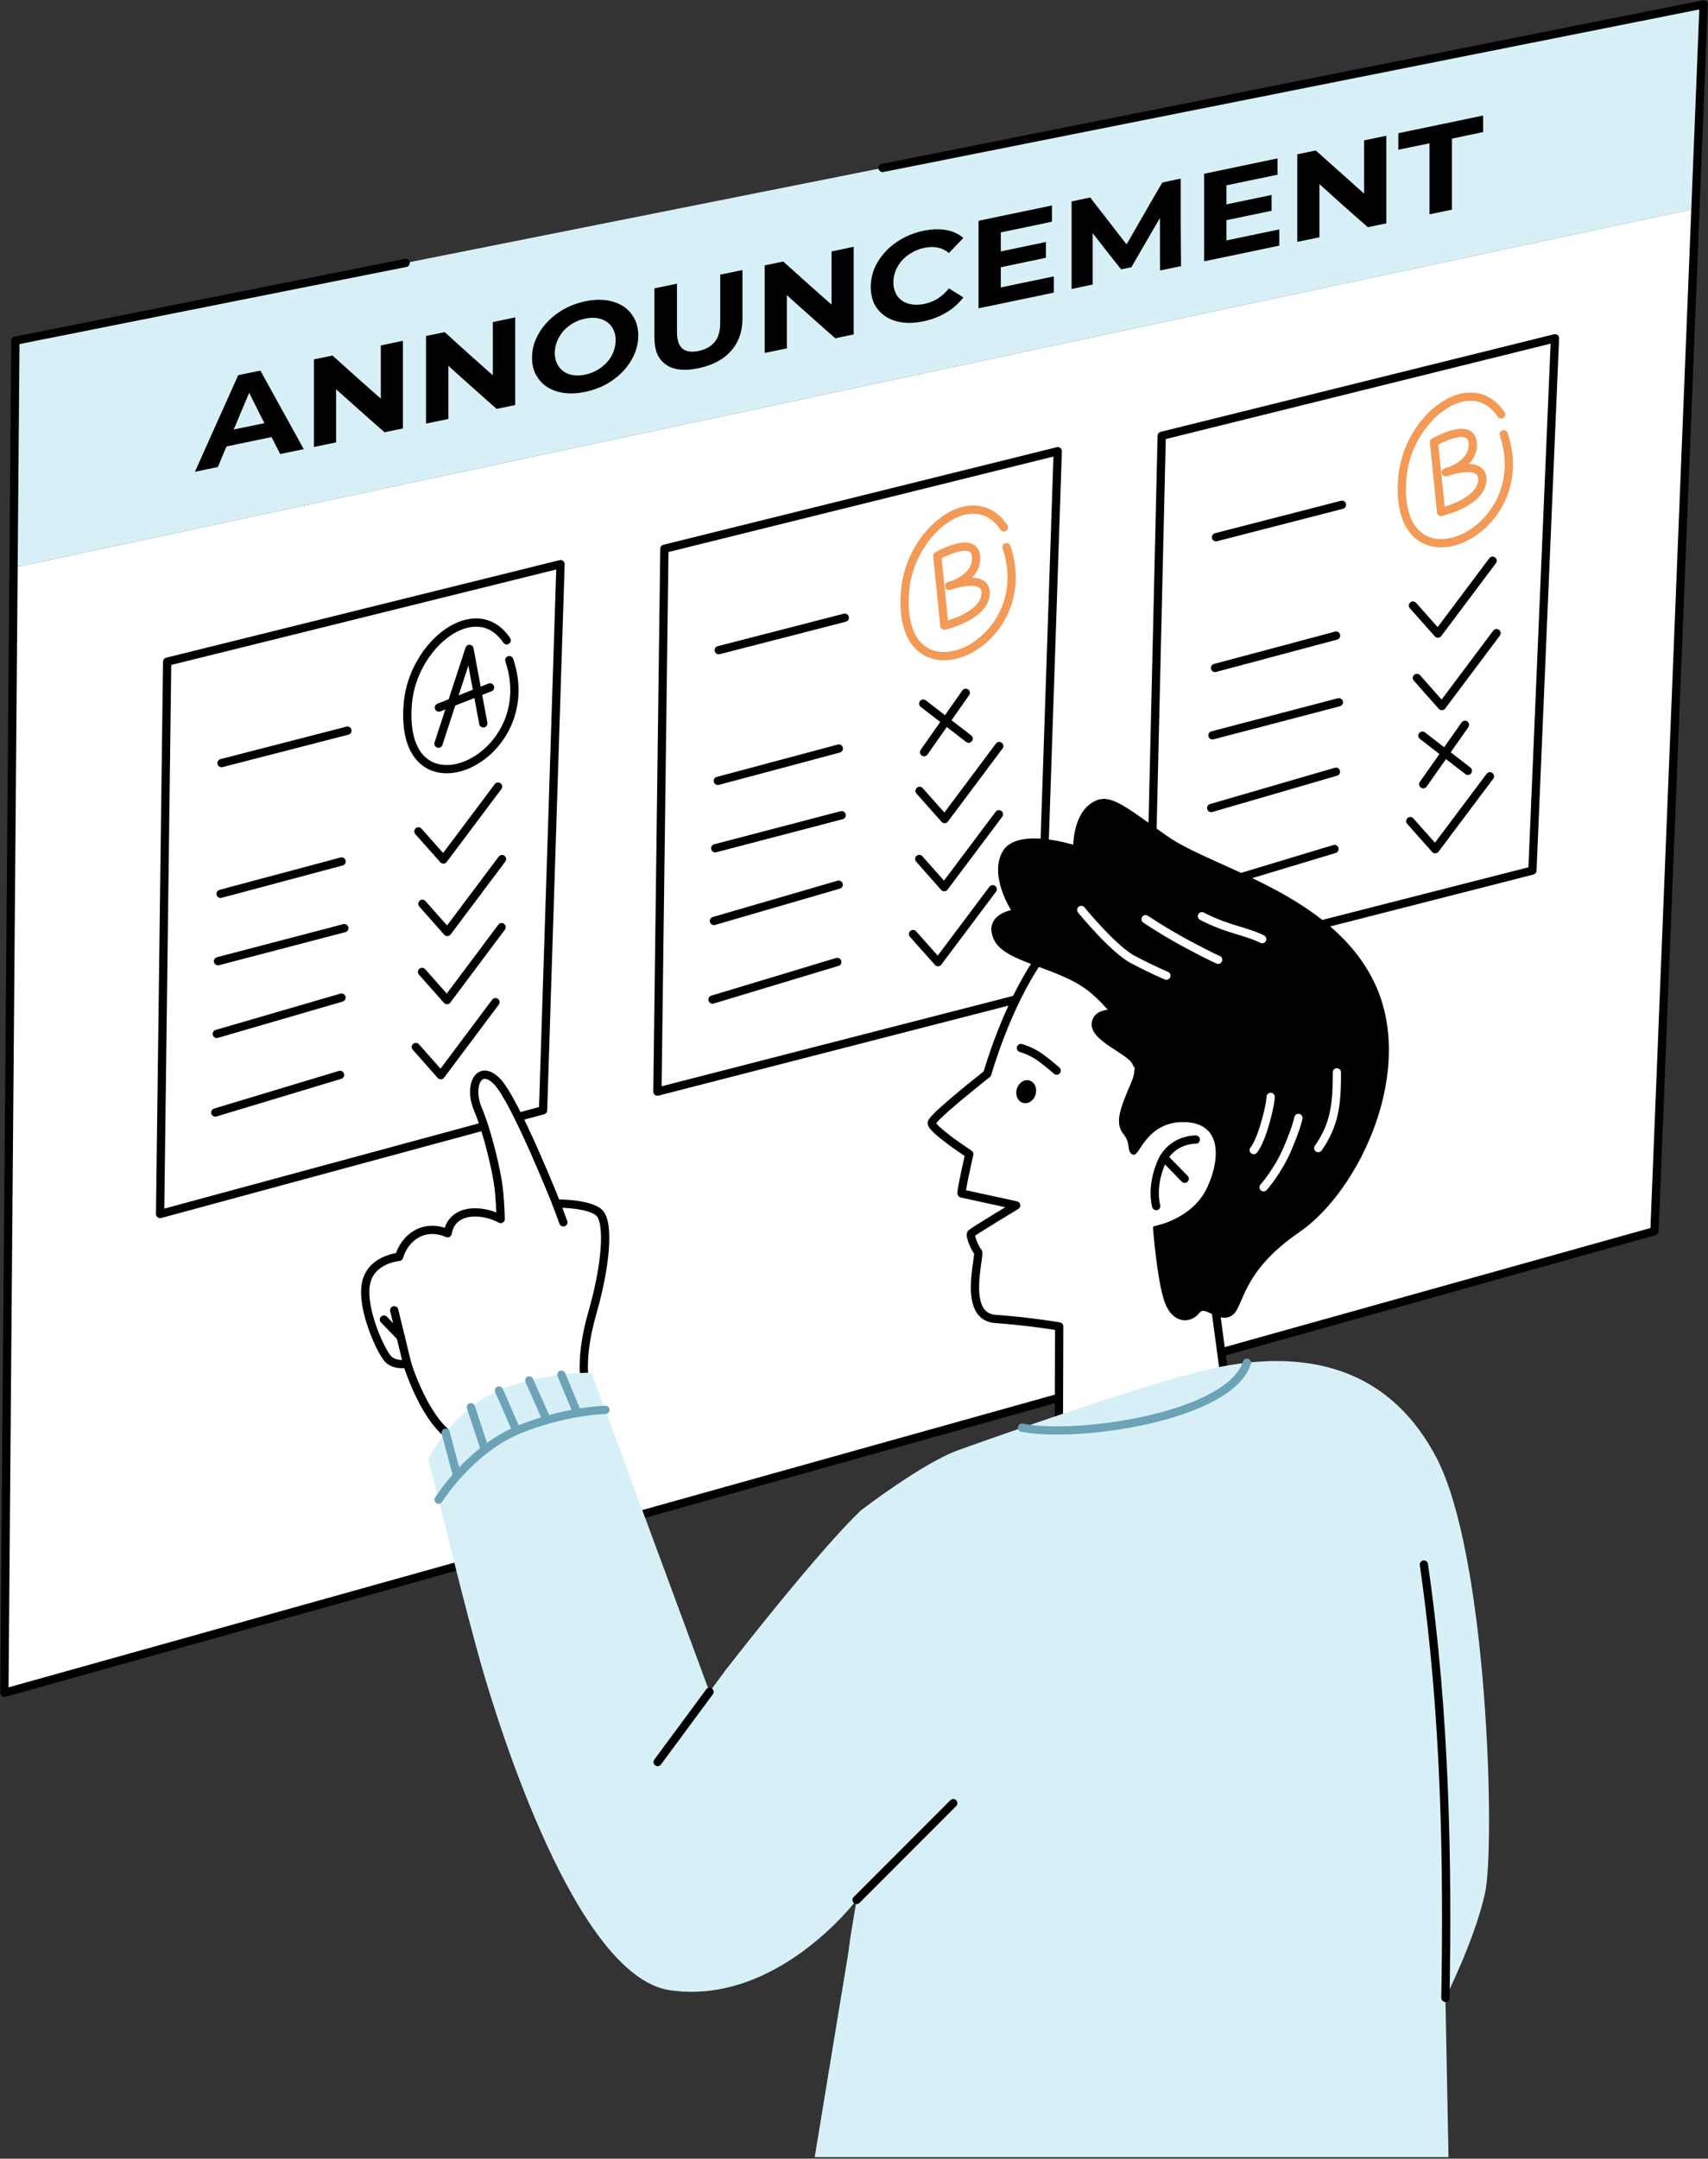
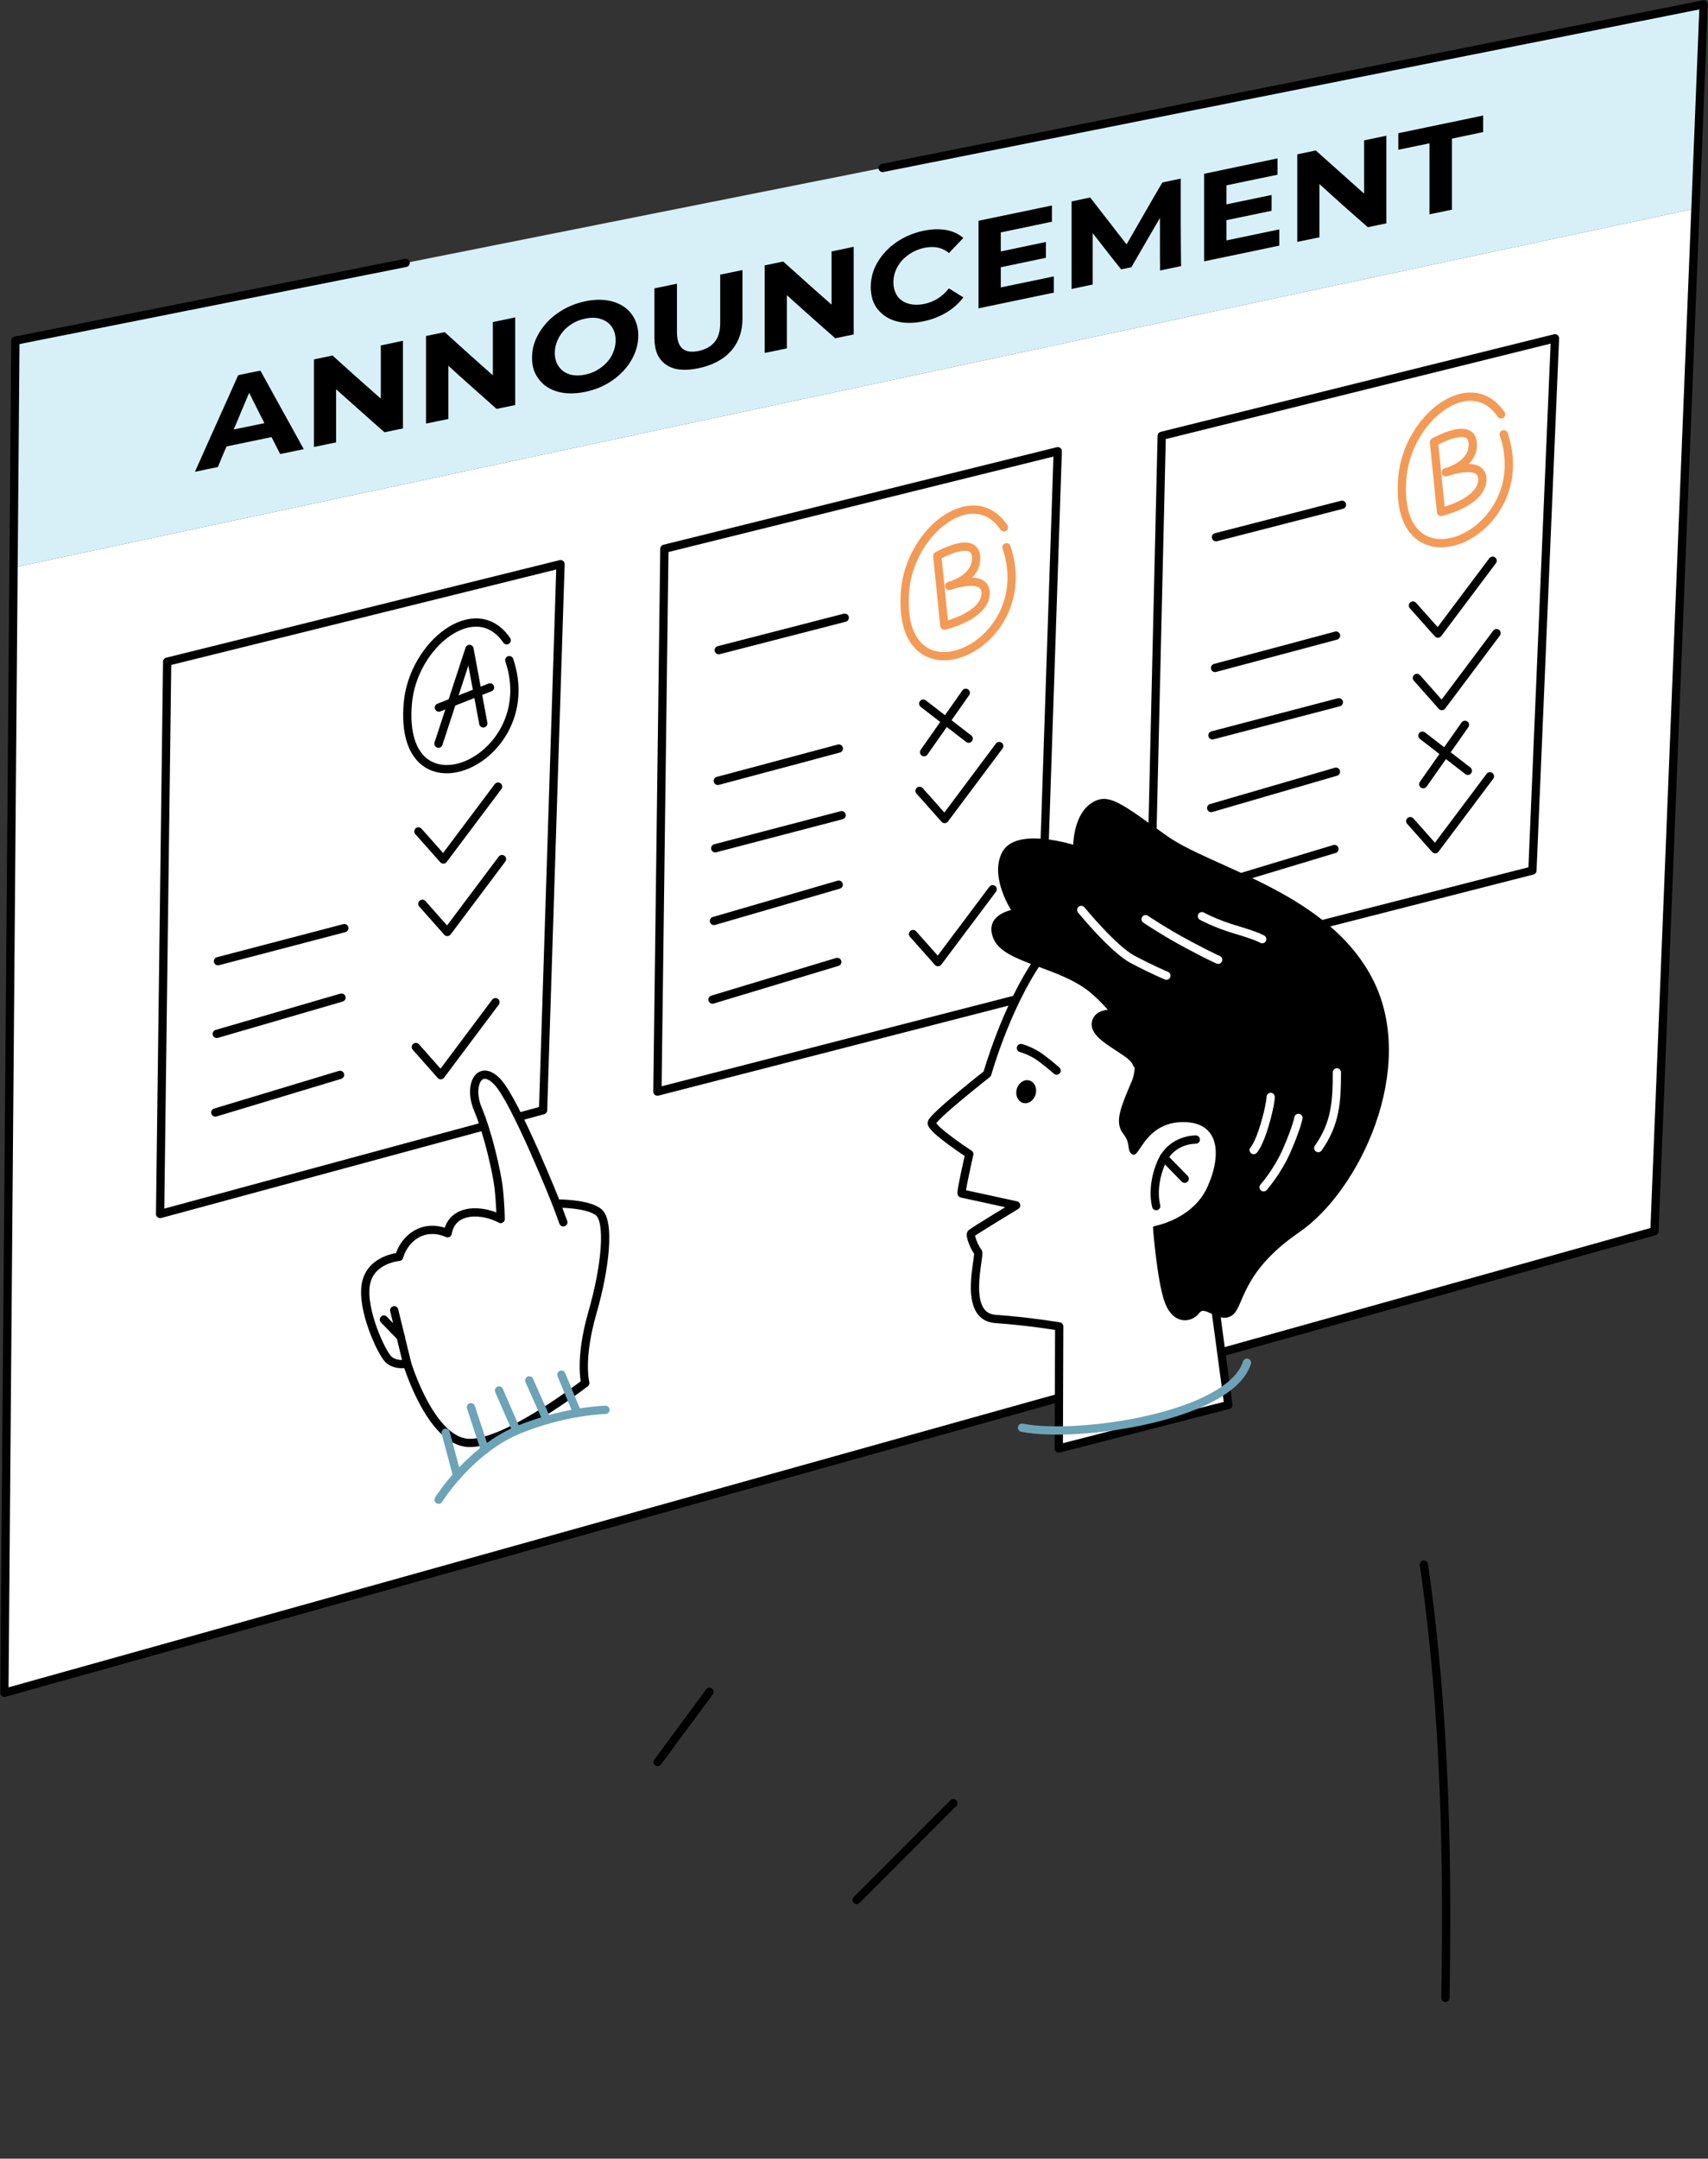
<svg xmlns="http://www.w3.org/2000/svg" width="391" height="494" viewBox="0 0 391 494" fill="none">
  <rect x="0" y="0" width="391" height="494" fill="#333333" stroke="none" />
  <path fill-rule="evenodd" clip-rule="evenodd" d="M1 387.382L378.744 281.744L388.12 47.715L3.094 129.889L1 387.382Z" fill="white" />
  <path fill-rule="evenodd" clip-rule="evenodd" d="M3.094 129.889L388.12 47.715L390 1L3.523 77.962L3.094 129.889Z" fill="#D7F0F7" />
  <path d="M92.86 60.161L3.523 77.962L1 387.382L378.744 281.744L390 1L202.044 38.434" stroke="black" stroke-width="1.89" stroke-linecap="round" stroke-linejoin="round" />
  <path fill-rule="evenodd" clip-rule="evenodd" d="M38.267 151.426L36.649 277.817L124.321 254.066L128.319 129.104L38.267 151.426Z" fill="white" stroke="black" stroke-width="1.89" stroke-linecap="round" stroke-linejoin="round" />
  <path fill-rule="evenodd" clip-rule="evenodd" d="M133.982 316.488C133.982 316.488 132.531 311.158 135.601 300.449C138.694 289.74 139.599 279.507 137.052 277.412C134.53 275.342 127.367 275.413 127.367 275.413C127.367 275.413 118.014 251.901 113.849 247.546C109.685 243.191 107.138 248.45 109.399 253.805C111.66 259.136 113.754 268.25 114.159 271.891C114.563 275.509 114.611 278.959 114.611 278.959C110.518 276.722 103.497 276.341 102.474 282.22C97.167 279.911 92.693 283.076 91.36 287.622C91.36 287.622 84.745 288.121 83.745 293.928C82.746 299.711 87.315 309.563 88.957 311.11C90.599 312.633 93.217 312.062 93.217 312.062C93.217 312.062 98.571 329.744 107.186 330.196C115.801 330.648 133.982 316.488 133.982 316.488Z" fill="white" stroke="black" stroke-width="1.89" stroke-linecap="round" stroke-linejoin="round" />
  <path d="M128.961 279.721L127.367 275.413" stroke="black" stroke-width="1.89" stroke-linecap="round" stroke-linejoin="round" />
-   <path d="M50.714 174.629L79.533 167.204" stroke="black" stroke-width="1.89" stroke-linecap="round" stroke-linejoin="round" />
-   <path d="M50.5 204.543L78.2 197.142" stroke="black" stroke-width="1.89" stroke-linecap="round" stroke-linejoin="round" />
  <path d="M49.904 219.964L78.819 212.397" stroke="black" stroke-width="1.89" stroke-linecap="round" stroke-linejoin="round" />
  <path d="M49.619 236.599L78.177 228.293" stroke="black" stroke-width="1.89" stroke-linecap="round" stroke-linejoin="round" />
  <path d="M49.286 254.59L77.843 245.975" stroke="black" stroke-width="1.89" stroke-linecap="round" stroke-linejoin="round" />
  <path d="M95.787 190.264L101.498 196.69L114.016 180.007" stroke="black" stroke-width="1.89" stroke-linecap="round" stroke-linejoin="round" />
  <path d="M96.691 206.828L102.403 213.277L114.92 196.595" stroke="black" stroke-width="1.89" stroke-linecap="round" stroke-linejoin="round" />
-   <path d="M96.62 222.415L102.331 228.865L114.825 212.182" stroke="black" stroke-width="1.89" stroke-linecap="round" stroke-linejoin="round" />
  <path d="M95.192 239.597L100.904 246.047L113.421 229.341" stroke="black" stroke-width="1.89" stroke-linecap="round" stroke-linejoin="round" />
  <path d="M115.991 146.524C108.923 136.148 94.549 147.381 93.36 160.922C90.956 188.503 124.368 174.106 116.586 151.069" stroke="black" stroke-width="1.89" stroke-linecap="round" stroke-linejoin="round" />
  <path d="M100.38 170.179L107.472 148.499L110.637 165.539" stroke="black" stroke-width="1.89" stroke-linecap="round" stroke-linejoin="round" />
  <path d="M100.475 161.921L112.184 157.304" stroke="black" stroke-width="1.89" stroke-linecap="round" stroke-linejoin="round" />
  <path d="M90.242 299.854L93.217 312.062" stroke="black" stroke-width="1.89" stroke-linecap="round" stroke-linejoin="round" />
  <path d="M87.886 301.972L91.741 305.946" stroke="black" stroke-width="1.89" stroke-linecap="round" stroke-linejoin="round" />
  <path fill-rule="evenodd" clip-rule="evenodd" d="M152.093 125.582L150.498 249.807L237.979 227.318L242.144 103.26L152.093 125.582Z" fill="white" stroke="black" stroke-width="1.89" stroke-linecap="round" stroke-linejoin="round" />
  <path d="M164.539 148.785L193.382 141.36" stroke="black" stroke-width="1.89" stroke-linecap="round" stroke-linejoin="round" />
  <path d="M164.325 178.699L192.025 171.298" stroke="black" stroke-width="1.89" stroke-linecap="round" stroke-linejoin="round" />
  <path d="M163.73 194.119L192.668 186.552" stroke="black" stroke-width="1.89" stroke-linecap="round" stroke-linejoin="round" />
  <path d="M163.444 210.754L192.002 202.449" stroke="black" stroke-width="1.89" stroke-linecap="round" stroke-linejoin="round" />
  <path d="M163.111 228.746L191.669 220.131" stroke="black" stroke-width="1.89" stroke-linecap="round" stroke-linejoin="round" />
  <path d="M210.516 180.983L216.252 187.433L228.746 170.727" stroke="black" stroke-width="1.89" stroke-linecap="round" stroke-linejoin="round" />
-   <path d="M210.445 196.571L216.157 203.02L228.674 186.338" stroke="black" stroke-width="1.89" stroke-linecap="round" stroke-linejoin="round" />
  <path d="M209.017 213.753L214.729 220.178L227.246 203.496" stroke="black" stroke-width="1.89" stroke-linecap="round" stroke-linejoin="round" />
  <path d="M229.817 120.68C222.749 110.304 208.375 121.536 207.209 135.077C204.781 162.635 238.193 148.261 230.411 125.225" stroke="#F39A57" stroke-width="1.89" stroke-linecap="round" stroke-linejoin="round" />
  <path fill-rule="evenodd" clip-rule="evenodd" d="M265.942 99.737L263.086 221.606L350.805 199.212L355.969 77.415L265.942 99.737Z" fill="white" stroke="black" stroke-width="1.89" stroke-linecap="round" stroke-linejoin="round" />
  <path d="M278.364 122.94L307.207 115.515" stroke="black" stroke-width="1.89" stroke-linecap="round" stroke-linejoin="round" />
  <path d="M278.15 152.854L305.851 145.453" stroke="black" stroke-width="1.89" stroke-linecap="round" stroke-linejoin="round" />
  <path d="M277.555 168.275L306.493 160.707" stroke="black" stroke-width="1.89" stroke-linecap="round" stroke-linejoin="round" />
  <path d="M277.27 184.91L305.827 176.605" stroke="black" stroke-width="1.89" stroke-linecap="round" stroke-linejoin="round" />
  <path d="M276.936 202.901L305.494 194.286" stroke="black" stroke-width="1.89" stroke-linecap="round" stroke-linejoin="round" />
  <path d="M323.461 138.575L329.173 145.001L341.69 128.319" stroke="black" stroke-width="1.89" stroke-linecap="round" stroke-linejoin="round" />
  <path d="M324.365 155.139L330.077 161.588L342.595 144.882" stroke="black" stroke-width="1.89" stroke-linecap="round" stroke-linejoin="round" />
  <path d="M322.842 187.908L328.554 194.334L341.072 177.652" stroke="black" stroke-width="1.89" stroke-linecap="round" stroke-linejoin="round" />
  <path d="M343.642 94.835C336.574 84.459 322.2 95.692 321.034 109.233C318.606 136.791 352.019 122.393 344.237 99.38" stroke="#F39A57" stroke-width="1.89" stroke-linecap="round" stroke-linejoin="round" />
  <path fill-rule="evenodd" clip-rule="evenodd" d="M263.372 211.088C263.372 211.088 245.333 208.732 237.789 219.631C230.269 230.507 226.009 245.737 226.009 245.737C226.009 245.737 213.539 255.518 213.301 256.946C213.087 258.35 221.892 264.109 221.892 264.109C221.892 264.109 219.845 273.081 220.155 273.129C220.488 273.176 232.625 275.842 232.625 275.842C232.625 275.842 222.796 281.791 222.344 282.243C221.892 282.695 223.201 285.765 223.867 286.456C224.557 287.122 220.059 301.282 227.865 301.829C235.671 302.376 242.477 303.542 242.477 303.542L242.382 331.481L281.196 321.51L276.484 286.503C319.439 258.921 310.23 217.442 263.372 211.088Z" fill="white" stroke="black" stroke-width="1.89" stroke-linecap="round" stroke-linejoin="round" />
  <path d="M234.205 252.395C235.398 252.727 236.685 251.846 237.081 250.428C237.476 249.009 236.83 247.589 235.637 247.257C234.445 246.924 233.157 247.805 232.762 249.224C232.366 250.643 233.013 252.062 234.205 252.395Z" fill="black" />
  <path d="M233.719 239.835C233.719 239.835 236.171 240.502 238.241 242.049C240.335 243.596 241.882 245 241.882 245" stroke="black" stroke-width="1.89" stroke-linecap="round" stroke-linejoin="round" />
  <path d="M264.681 276.008C264.681 276.008 263.419 271.844 265.775 266.204C268.131 260.587 273.748 260.778 273.748 260.778" stroke="black" stroke-width="1.89" stroke-linecap="round" stroke-linejoin="round" />
  <path d="M271.201 269.749L266.441 264.871" stroke="black" stroke-width="1.89" stroke-linecap="round" stroke-linejoin="round" />
-   <path fill-rule="evenodd" clip-rule="evenodd" d="M194.144 447.21L186.504 493.64H331.6L330.886 457.182C330.886 457.182 337.597 443.95 339.953 433.241C342.309 422.532 340.667 355.803 328.697 333.314C316.726 310.825 295.689 308.826 275.913 313.538C262.087 316.846 234.695 326.388 219.536 331.791C211.23 334.742 197.118 345.617 197.047 345.665C195.048 347.616 192.858 349.901 190.503 352.542C179.627 364.679 166.11 382.195 166.11 382.195L162.421 387.168L135.41 314.133C135.41 314.133 122.821 313.942 112.826 318.845C102.855 323.747 97.976 334.075 97.976 334.075C98.666 336.431 99.476 339.525 100.404 343.19C102.855 352.876 106.115 366.559 110.208 381.171C114.135 394.784 131.888 452.446 153.473 455.468C177.961 458.919 196.095 434.788 196.095 434.788L194.715 443.069L194.144 447.21Z" fill="#D7F0F7" />
  <path d="M150.546 403.231L162.421 387.168" stroke="black" stroke-width="1.89" stroke-linecap="round" stroke-linejoin="round" />
  <path d="M100.404 343.19C100.404 343.19 107.686 331.505 119.204 326.983C128.295 323.39 135.839 322.747 138.599 322.628" stroke="#6CA3B7" stroke-width="1.89" stroke-linecap="round" stroke-linejoin="round" />
  <path d="M107.805 322.033L110.994 331.719" stroke="#6CA3B7" stroke-width="1.89" stroke-linecap="round" stroke-linejoin="round" />
  <path d="M114.23 318.202L118.228 327.364" stroke="#6CA3B7" stroke-width="1.89" stroke-linecap="round" stroke-linejoin="round" />
  <path d="M121.155 315.893L125.177 324.937" stroke="#6CA3B7" stroke-width="1.89" stroke-linecap="round" stroke-linejoin="round" />
  <path d="M128.509 314.585L132.15 323.342" stroke="#6CA3B7" stroke-width="1.89" stroke-linecap="round" stroke-linejoin="round" />
  <path d="M102.022 327.864L104.64 337.692" stroke="#6CA3B7" stroke-width="1.89" stroke-linecap="round" stroke-linejoin="round" />
  <path d="M325.96 358.04C331.005 392.856 331.41 427.339 330.886 457.181" stroke="black" stroke-width="1.89" stroke-linecap="round" stroke-linejoin="round" />
  <path d="M218.227 412.632L196.095 434.788" stroke="black" stroke-width="1.89" stroke-linecap="round" stroke-linejoin="round" />
  <path fill-rule="evenodd" clip-rule="evenodd" d="M232.054 208.518C232.054 208.518 225.414 209.517 227.865 214.848C230.316 220.202 243.286 220.94 250.354 227.27C251.83 228.579 253.186 229.983 254.376 231.387C252.567 231.435 250.711 232.006 250.33 233.934C249.497 237.908 258.85 240.907 259.659 243.524C259.754 243.834 259.921 244 260.135 244.024C260.135 245.262 259.897 246.475 259.421 247.594C256.899 253.567 255.518 256.756 257.422 259.207C259.35 261.658 258.255 263.015 259.35 263.824C260.421 264.633 262.158 256.399 270.844 256.399C279.554 256.399 280.197 264.181 276.746 271.796C273.295 279.412 264.323 280.958 264.323 280.958C264.323 280.958 265.228 292.976 266.989 297.879C268.774 302.781 272.581 302.4 274.247 300.235C275.937 298.045 278.793 302.4 281.648 300.83C284.504 299.235 283.409 291.12 297.188 281.696C310.967 272.248 324.032 244.5 314.061 224.557C304.09 204.615 277.531 199.07 266.989 191.645C256.47 184.196 253.591 181.483 249.783 184.291C245.952 187.1 246.047 193.811 246.047 193.811C246.047 193.811 232.91 189.551 229.817 195.096C226.747 200.617 232.054 208.518 232.054 208.518Z" fill="black" stroke="black" stroke-width="0.756" stroke-linecap="round" stroke-linejoin="round" />
  <path fill-rule="evenodd" clip-rule="evenodd" d="M214.562 127.224L216.18 143.168C216.18 143.168 225.247 141.098 225.628 136.005C225.985 130.936 217.275 134.102 217.275 134.102C217.275 134.102 223.796 132.483 223.439 127.391C223.082 122.322 214.562 127.224 214.562 127.224Z" stroke="#F39A57" stroke-width="1.89" stroke-linecap="round" stroke-linejoin="round" />
  <path fill-rule="evenodd" clip-rule="evenodd" d="M328.268 101.189L329.887 117.157C329.887 117.157 338.954 115.063 339.334 109.994C339.691 104.902 330.981 108.09 330.981 108.09C330.981 108.09 337.502 106.448 337.145 101.379C336.788 96.287 328.268 101.189 328.268 101.189Z" stroke="#F39A57" stroke-width="1.89" stroke-linecap="round" stroke-linejoin="round" />
  <path d="M211.349 161.017L221.749 169.037" stroke="black" stroke-width="1.89" stroke-linecap="round" stroke-linejoin="round" />
  <path d="M211.54 172.13L221.083 158.542" stroke="black" stroke-width="1.89" stroke-linecap="round" stroke-linejoin="round" />
  <path d="M325.627 168.347L336.026 176.39" stroke="black" stroke-width="1.89" stroke-linecap="round" stroke-linejoin="round" />
  <path d="M325.817 179.46L335.36 165.872" stroke="black" stroke-width="1.89" stroke-linecap="round" stroke-linejoin="round" />
  <path fill-rule="evenodd" clip-rule="evenodd" d="M62.161 100.023C58.71 100.737 55.259 101.451 51.856 102.165C51.166 103.735 50.523 105.306 49.881 106.877C48.096 107.234 46.359 107.591 44.621 107.971C46.264 104.283 47.929 100.594 49.572 96.905C51.237 93.241 52.879 89.552 54.521 85.863C56.211 85.506 57.901 85.149 59.614 84.816C61.256 87.815 62.898 90.789 64.564 93.788C66.206 96.787 67.872 99.785 69.538 102.784C67.753 103.14 65.944 103.521 64.136 103.902C63.469 102.617 62.827 101.308 62.161 100.023ZM60.542 96.834C59.947 95.692 59.329 94.526 58.781 93.36C58.21 92.194 57.591 91.051 57.044 89.885C56.449 91.289 55.854 92.693 55.259 94.097C54.688 95.501 54.093 96.905 53.498 98.286C55.83 97.81 58.186 97.31 60.542 96.834ZM92.241 77.986C92.241 81.342 92.241 84.673 92.241 88.029C92.241 91.361 92.241 94.692 92.241 98.048C90.837 98.333 89.409 98.619 88.029 98.928C86.173 97.286 84.293 95.644 82.46 94.002C80.628 92.36 78.772 90.718 76.939 89.076C76.939 91.099 76.939 93.122 76.939 95.144C76.939 97.167 76.939 99.19 76.939 101.237C75.226 101.594 73.56 101.927 71.87 102.284C71.87 98.952 71.87 95.597 71.87 92.265C71.87 88.933 71.87 85.578 71.87 82.246C73.298 81.937 74.702 81.651 76.13 81.365C77.939 83.007 79.795 84.65 81.627 86.315C83.46 87.934 85.316 89.576 87.172 91.218C87.172 89.195 87.172 87.172 87.172 85.149C87.172 83.103 87.172 81.08 87.172 79.057C88.862 78.7 90.528 78.343 92.241 77.986ZM117.943 72.632C117.943 75.987 117.943 79.319 117.943 82.65C117.943 86.006 117.943 89.338 117.943 92.693C116.515 92.979 115.111 93.264 113.683 93.574C111.827 91.932 109.97 90.29 108.138 88.648C106.306 87.005 104.449 85.364 102.641 83.698C102.641 85.744 102.641 87.767 102.641 89.79C102.641 91.813 102.641 93.835 102.641 95.882C100.927 96.239 99.214 96.596 97.524 96.929C97.524 93.597 97.524 90.266 97.524 86.91C97.524 83.579 97.524 80.247 97.524 76.891C98.952 76.606 100.356 76.32 101.808 76.011C103.64 77.653 105.449 79.295 107.281 80.961C109.114 82.603 110.97 84.245 112.826 85.887C112.826 83.84 112.826 81.818 112.826 79.795C112.826 77.772 112.826 75.725 112.826 73.703C114.516 73.369 116.229 72.989 117.943 72.632ZM133.983 89.671C131.65 90.147 129.58 90.147 127.724 89.647C125.867 89.124 124.416 88.195 123.392 86.839C122.869 86.149 122.441 85.411 122.179 84.578C121.917 83.745 121.798 82.841 121.798 81.865C121.798 80.889 121.917 79.914 122.179 78.986C122.441 78.034 122.869 77.129 123.392 76.225C124.44 74.44 125.867 72.893 127.724 71.608C129.58 70.323 131.65 69.443 133.983 68.943C136.267 68.467 138.338 68.491 140.194 68.99C142.026 69.514 143.502 70.442 144.525 71.799C145.049 72.489 145.453 73.25 145.715 74.083C145.977 74.892 146.119 75.797 146.119 76.796C146.119 77.772 145.977 78.724 145.715 79.676C145.453 80.604 145.049 81.532 144.525 82.436C143.502 84.221 142.026 85.768 140.194 87.053C138.338 88.338 136.267 89.195 133.983 89.671ZM133.983 85.72C135.268 85.459 136.481 84.935 137.505 84.174C138.576 83.412 139.432 82.484 140.027 81.389C140.598 80.294 140.932 79.105 140.932 77.867C140.932 76.63 140.622 75.583 140.027 74.75C139.432 73.893 138.576 73.322 137.505 72.989C136.481 72.655 135.268 72.632 133.983 72.917C132.65 73.179 131.46 73.703 130.413 74.464C129.342 75.226 128.533 76.154 127.938 77.248C127.319 78.367 127.01 79.533 127.01 80.77C127.01 82.008 127.319 83.055 127.938 83.912C128.533 84.745 129.342 85.34 130.413 85.673C131.46 85.982 132.65 86.006 133.983 85.72ZM159.898 84.269C156.71 84.935 154.235 84.673 152.473 83.46C151.593 82.841 150.903 82.032 150.451 80.985C150.022 79.961 149.808 78.7 149.808 77.225C149.808 75.345 149.808 73.488 149.808 71.608C149.808 69.752 149.808 67.872 149.808 65.992C151.522 65.635 153.235 65.278 154.972 64.921C154.972 66.777 154.972 68.61 154.972 70.442C154.972 72.298 154.972 74.131 154.972 75.963C154.972 77.772 155.377 79.033 156.21 79.747C157.043 80.485 158.28 80.651 159.922 80.318C161.517 79.985 162.754 79.295 163.611 78.248C164.468 77.201 164.872 75.749 164.872 73.917C164.872 72.061 164.872 70.228 164.872 68.396C164.872 66.539 164.872 64.707 164.872 62.851C166.562 62.517 168.251 62.16 169.965 61.804C169.965 63.684 169.965 65.54 169.965 67.42C169.965 69.276 169.965 71.156 169.965 73.012C169.965 74.488 169.727 75.844 169.275 77.058C168.846 78.272 168.18 79.39 167.3 80.366C165.539 82.317 163.087 83.602 159.898 84.269ZM195.429 56.473C195.429 59.828 195.429 63.16 195.429 66.516C195.429 69.847 195.429 73.203 195.429 76.534C194.025 76.82 192.597 77.129 191.216 77.415C189.36 75.773 187.48 74.131 185.648 72.489C183.815 70.847 181.959 69.205 180.127 67.539C180.127 69.585 180.127 71.608 180.127 73.631C180.127 75.678 180.127 77.701 180.127 79.723C178.413 80.08 176.747 80.437 175.058 80.77C175.058 77.439 175.058 74.107 175.058 70.752C175.058 67.42 175.058 64.088 175.058 60.733C176.462 60.447 177.89 60.138 179.294 59.852C181.126 61.494 182.982 63.136 184.815 64.802C186.647 66.444 188.503 68.062 190.36 69.704C190.36 67.682 190.36 65.659 190.36 63.636C190.36 61.613 190.36 59.567 190.36 57.544C192.049 57.187 193.715 56.854 195.429 56.473ZM211.349 73.536C209.089 74.012 207.042 74.012 205.186 73.512C203.353 73.012 201.949 72.061 200.878 70.704C200.355 70.038 199.95 69.276 199.712 68.443C199.474 67.587 199.332 66.682 199.332 65.706C199.332 64.707 199.474 63.731 199.712 62.803C199.95 61.851 200.355 60.923 200.878 60.042C201.949 58.234 203.353 56.711 205.186 55.45C207.042 54.164 209.089 53.308 211.397 52.808C213.301 52.427 215.038 52.356 216.609 52.641C218.179 52.927 219.465 53.546 220.535 54.45C219.417 55.616 218.322 56.758 217.228 57.901C215.728 56.639 213.872 56.259 211.659 56.711C210.255 56.996 209.041 57.544 207.97 58.305C206.875 59.091 206.019 60.019 205.424 61.113C204.829 62.208 204.519 63.374 204.519 64.612C204.519 65.849 204.853 66.896 205.424 67.753C206.019 68.586 206.875 69.181 207.97 69.49C209.017 69.8 210.255 69.823 211.659 69.538C213.872 69.062 215.728 67.896 217.228 65.992C218.322 66.682 219.417 67.372 220.535 68.062C219.465 69.443 218.179 70.609 216.609 71.537C215.038 72.465 213.277 73.155 211.349 73.536ZM241.24 63.255C241.24 64.493 241.24 65.73 241.24 66.968C235.48 68.181 229.721 69.371 224.01 70.561C224.01 67.23 224.01 63.898 224.01 60.542C224.01 57.211 224.01 53.879 224.01 50.523C229.602 49.357 235.219 48.191 240.811 47.025C240.811 48.263 240.811 49.524 240.811 50.738C236.885 51.571 233.006 52.38 229.103 53.189C229.103 54.64 229.103 56.092 229.103 57.544C232.53 56.83 235.98 56.116 239.431 55.378C239.431 56.592 239.431 57.782 239.431 58.995C235.98 59.709 232.53 60.447 229.103 61.161C229.103 62.708 229.103 64.231 229.103 65.778C233.148 64.945 237.194 64.112 241.24 63.255ZM265.561 61.899C265.537 59.9 265.537 57.901 265.537 55.902C265.537 53.903 265.537 51.904 265.537 49.881C264.442 51.785 263.348 53.641 262.253 55.521C261.158 57.401 260.064 59.281 258.993 61.161C258.184 61.328 257.422 61.494 256.661 61.637C255.566 60.281 254.447 58.9 253.376 57.496C252.329 56.116 251.187 54.736 250.14 53.355C250.14 55.307 250.14 57.282 250.14 59.233C250.14 61.209 250.14 63.16 250.14 65.112C248.522 65.469 246.903 65.802 245.309 66.135C245.309 62.803 245.309 59.448 245.309 56.116C245.309 52.76 245.309 49.429 245.309 46.097C246.713 45.788 248.141 45.502 249.569 45.193C250.949 47.001 252.353 48.786 253.733 50.547C255.114 52.356 256.494 54.141 257.898 55.925C259.255 53.569 260.611 51.214 261.968 48.858C263.324 46.478 264.704 44.122 266.085 41.766C267.465 41.456 268.893 41.171 270.297 40.885C270.297 44.217 270.297 47.549 270.297 50.904C270.297 54.236 270.344 57.568 270.368 60.899C268.75 61.232 267.155 61.589 265.561 61.899ZM292.857 52.499C292.857 53.736 292.857 54.974 292.857 56.211C287.122 57.425 281.363 58.615 275.651 59.805C275.651 56.473 275.651 53.117 275.651 49.786C275.651 46.454 275.651 43.099 275.651 39.767C281.244 38.601 286.86 37.411 292.453 36.245C292.453 37.506 292.453 38.743 292.453 39.981C288.55 40.79 284.671 41.599 280.768 42.408C280.768 43.884 280.768 45.312 280.768 46.763C284.195 46.049 287.645 45.336 291.096 44.621C291.096 45.811 291.096 47.025 291.096 48.239C287.645 48.953 284.195 49.667 280.768 50.381C280.768 51.928 280.768 53.474 280.768 55.021C284.79 54.188 288.835 53.331 292.857 52.499ZM317.369 31.057C317.369 34.412 317.369 37.744 317.369 41.099C317.369 44.431 317.369 47.763 317.369 51.118C315.965 51.404 314.537 51.69 313.133 51.999C311.277 50.357 309.373 48.715 307.54 47.073C305.732 45.431 303.876 43.789 302.043 42.123C302.043 44.169 302.043 46.192 302.043 48.215C302.043 50.262 302.043 52.284 302.043 54.307C300.33 54.664 298.64 55.021 296.974 55.354C296.974 52.023 296.974 48.691 296.974 45.336C296.974 42.004 296.974 38.672 296.974 35.316C298.378 35.031 299.806 34.722 301.21 34.436C303.043 36.078 304.899 37.72 306.731 39.362C308.564 41.004 310.42 42.646 312.276 44.312C312.276 42.266 312.276 40.243 312.276 38.22C312.276 36.197 312.276 34.151 312.276 32.128C313.942 31.771 315.656 31.414 317.369 31.057ZM327.245 32.794C324.865 33.27 322.462 33.77 320.106 34.269C320.106 33.008 320.106 31.771 320.106 30.486C326.579 29.153 333.028 27.796 339.525 26.44C339.525 27.725 339.525 28.962 339.525 30.224C337.121 30.724 334.741 31.223 332.385 31.723C332.385 34.436 332.385 37.149 332.385 39.838C332.385 42.551 332.385 45.264 332.385 47.977C330.672 48.334 328.959 48.691 327.245 49.048C327.245 46.335 327.245 43.622 327.245 40.933C327.245 38.22 327.245 35.507 327.245 32.794Z" fill="black" />
  <path d="M233.957 326.721C246.689 329.244 281.505 324.199 285.456 311.848" stroke="#6CA3B7" stroke-width="1.89" stroke-linecap="round" stroke-linejoin="round" />
  <path d="M247.522 208.232C247.522 208.232 254.852 217.204 259.302 219.56C263.752 221.916 267.013 223.272 267.013 223.272" stroke="white" stroke-width="1.89" stroke-linecap="round" stroke-linejoin="round" />
  <path d="M262.253 210.35C262.253 210.35 266.632 213.325 272.058 216.204C277.46 219.084 278.864 219.631 278.864 219.631" stroke="white" stroke-width="1.89" stroke-linecap="round" stroke-linejoin="round" />
  <path d="M275.151 209.66C275.151 209.66 278.245 211.397 283.148 212.825C288.026 214.277 288.954 214.919 288.954 214.919" stroke="white" stroke-width="1.89" stroke-linecap="round" stroke-linejoin="round" />
  <path d="M287.003 263.181C287.003 263.181 288.169 261.991 289.525 257.375C290.882 252.734 290.882 251.021 290.882 251.021" stroke="white" stroke-width="1.89" stroke-linecap="round" stroke-linejoin="round" />
  <path d="M289.264 271.701C289.264 271.701 292.524 268.06 294.69 262.991C296.879 257.922 297.236 255.828 297.236 255.828" stroke="white" stroke-width="1.89" stroke-linecap="round" stroke-linejoin="round" />
  <path d="M301.781 262.729C305.732 257.112 306.041 252.139 306.041 245.404" stroke="white" stroke-width="1.89" stroke-linecap="round" stroke-linejoin="round" />
</svg>